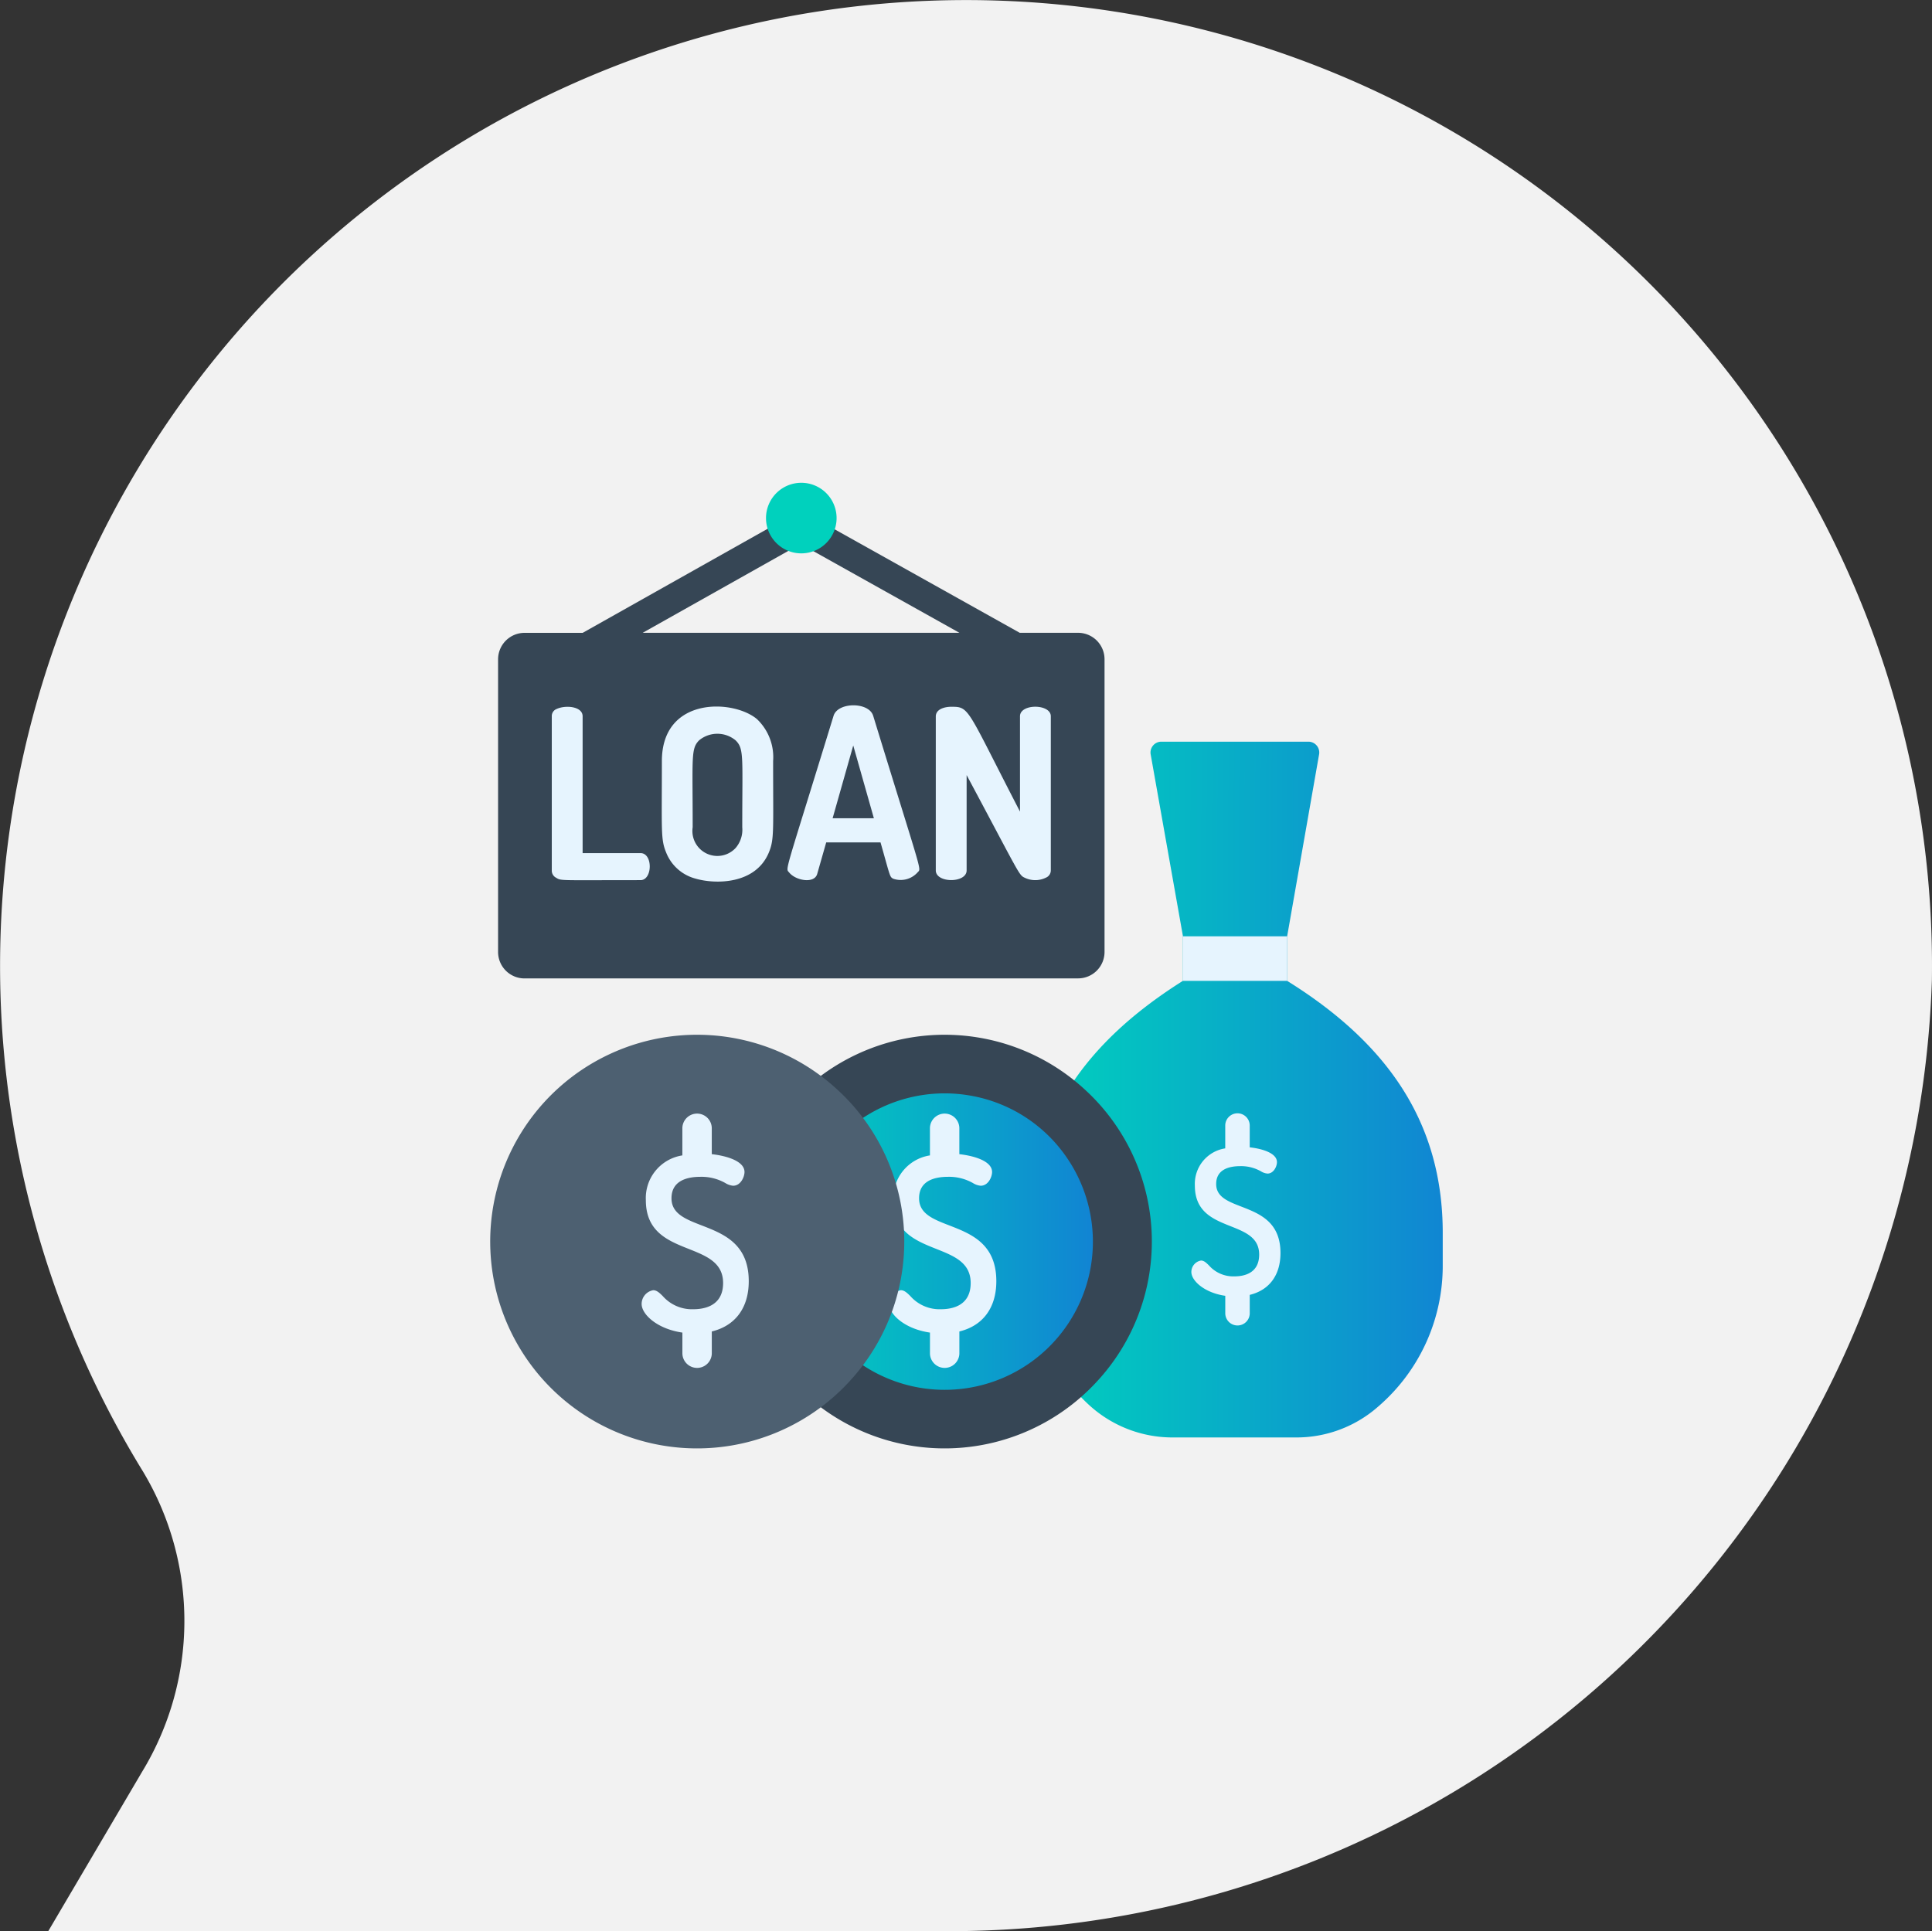
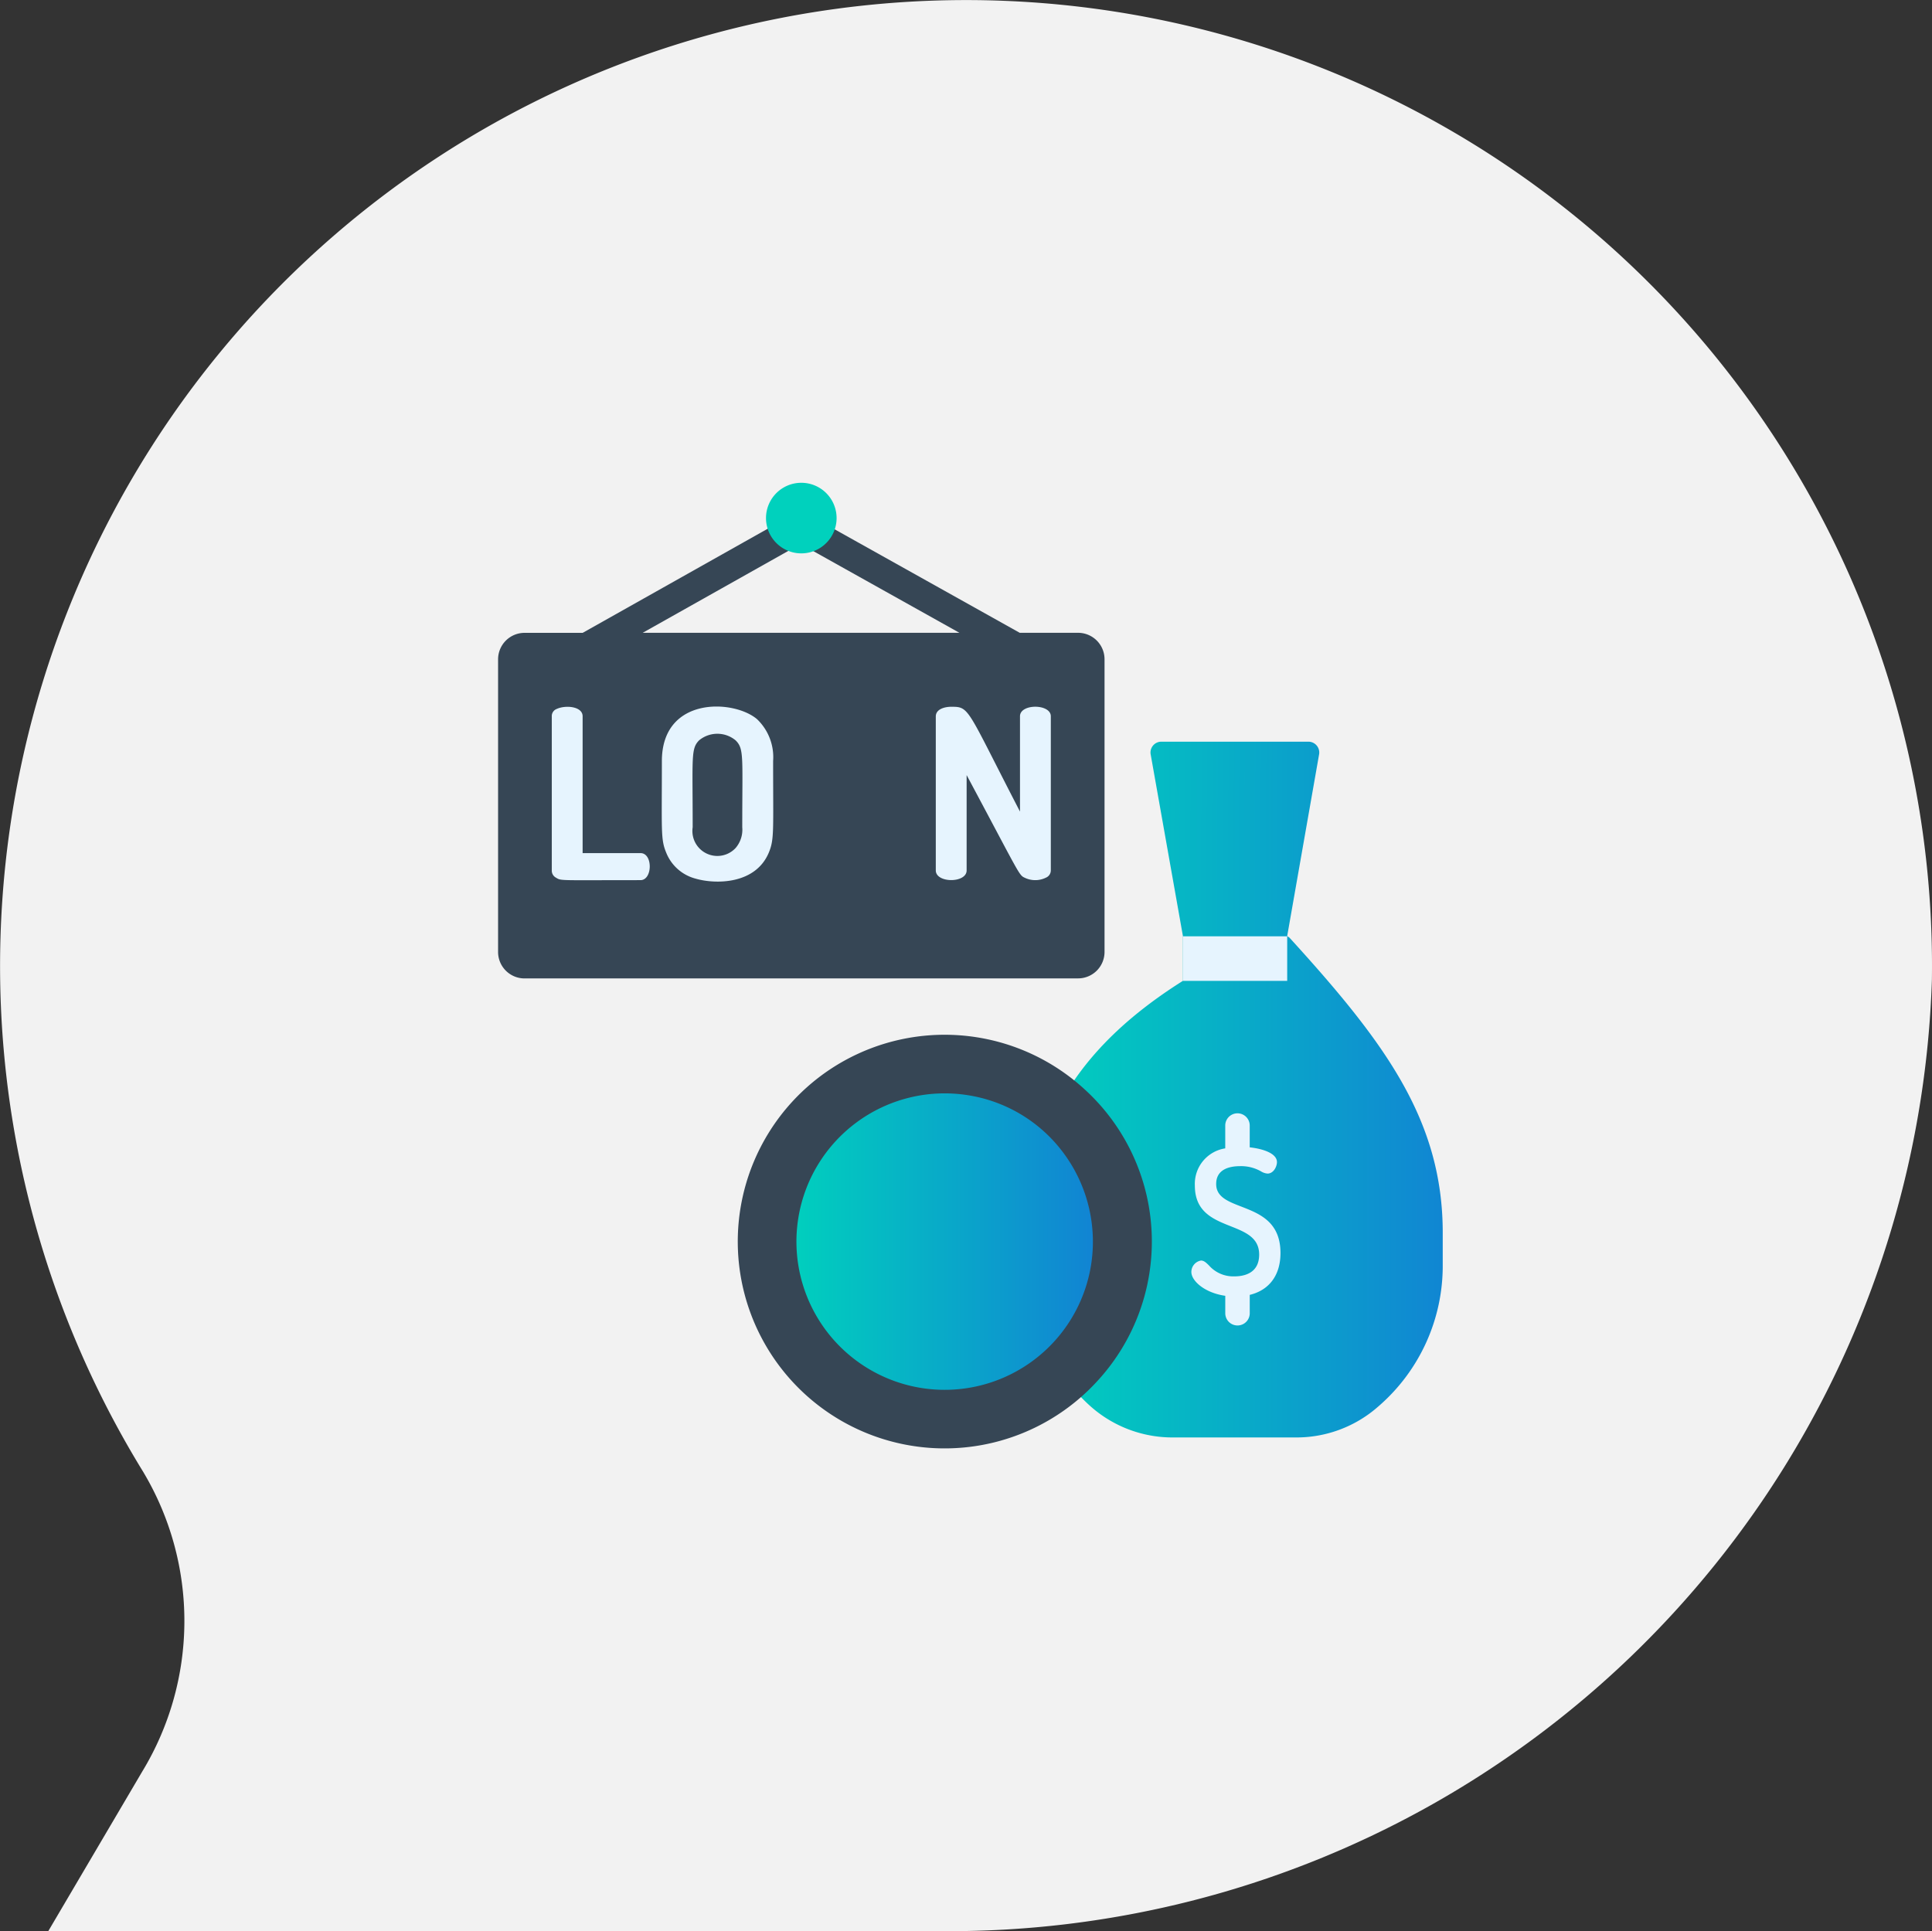
<svg xmlns="http://www.w3.org/2000/svg" xmlns:xlink="http://www.w3.org/1999/xlink" width="260.083" height="260" viewBox="0 0 260.083 260">
  <rect x="0" y="0" width="260.083" height="260" fill="#333333" stroke="none" />
  <defs>
    <linearGradient id="linear-gradient" x1="0.019" y1="0.55" x2="1.022" y2="0.551" gradientUnits="objectBoundingBox">
      <stop offset="0" stop-color="#00d1bd" />
      <stop offset="1" stop-color="#1184d3" />
    </linearGradient>
    <linearGradient id="linear-gradient-2" x1="-0.03" y1="0.5" x2="1" y2="0.5" xlink:href="#linear-gradient" />
  </defs>
  <g id="_3" data-name="3" transform="translate(0.083)">
    <path id="Fill-1" d="M19.318,198.229A130.037,130.037,0,1,1,260.07,131.913,132.352,132.352,0,0,1,126.51,259.994H6.5l12.631-21.455a39.087,39.087,0,0,0,.185-40.31" transform="translate(-0.083 0)" fill="#f2f2f2" fill-rule="evenodd" />
    <g id="loan" transform="translate(65.417 65)">
      <path id="Union_66" data-name="Union 66" d="M-4742.929-3312a3.562,3.562,0,0,1-3.564-3.563v-39.4a3.566,3.566,0,0,1,3.564-3.564h7.825L-4707.61-3374l1.84,3.281,1.84-3.281,27.661,15.467h7.853a3.565,3.565,0,0,1,3.563,3.564v39.4a3.561,3.561,0,0,1-3.563,3.563Zm58.546-46.531-21.387-11.958-21.259,11.958Z" transform="translate(4748.044 3378.73)" fill="#364655" />
-       <path id="Path_62140" data-name="Path 62140" d="M341.834,203.42v4.452a24.985,24.985,0,0,1-8.461,18.74l-.237.207a16.611,16.611,0,0,1-10.981,4.15H305.446a16.605,16.605,0,0,1-11.255-4.4,24.991,24.991,0,0,1-8.051-18.372v-4.918c0-15.108,7.724-25.527,20.475-33.632l.246-.156v-6.005l-4.336-24.435a1.458,1.458,0,0,1,1.428-1.756h19.8a1.459,1.459,0,0,1,1.428,1.754l-4.289,24.43V169.5l.289.181C334.036,177.761,341.834,188.237,341.834,203.42Zm0,0" transform="translate(-213.115 -102.439)" fill="url(#linear-gradient)" />
+       <path id="Path_62140" data-name="Path 62140" d="M341.834,203.42v4.452a24.985,24.985,0,0,1-8.461,18.74l-.237.207a16.611,16.611,0,0,1-10.981,4.15H305.446a16.605,16.605,0,0,1-11.255-4.4,24.991,24.991,0,0,1-8.051-18.372v-4.918c0-15.108,7.724-25.527,20.475-33.632l.246-.156v-6.005l-4.336-24.435a1.458,1.458,0,0,1,1.428-1.756h19.8a1.459,1.459,0,0,1,1.428,1.754l-4.289,24.43l.289.181C334.036,177.761,341.834,188.237,341.834,203.42Zm0,0" transform="translate(-213.115 -102.439)" fill="url(#linear-gradient)" />
      <path id="Path_62142" data-name="Path 62142" d="M367.75,240.477h14.033v6H367.75Zm0,0" transform="translate(-274.003 -179.418)" fill="#e6f4fe" />
      <g id="Group_18627" data-name="Group 18627">
        <path id="Path_62144" data-name="Path 62144" d="M180.11,339.366a27.845,27.845,0,1,1-1.681-39.337A27.719,27.719,0,0,1,180.11,339.366Zm0,0" transform="translate(-97.932 -218.379)" fill="#364655" />
        <path id="Path_62146" data-name="Path 62146" d="M202.4,347.428a19.957,19.957,0,1,1-16.737-23.469c.351.051.7.111,1.047.18a19.811,19.811,0,0,1,12.076,7.636A20.013,20.013,0,0,1,202.4,347.428Zm0,0" transform="translate(-121.121 -241.547)" fill="url(#linear-gradient-2)" />
-         <path id="Path_62148" data-name="Path 62148" d="M226.432,356.937c0-8.817-10.4-6.29-10.4-11.163,0-2.39,2.123-2.892,3.9-2.892a6.522,6.522,0,0,1,3.343.836,2.371,2.371,0,0,0,1.052.365c1.022,0,1.533-1.186,1.533-1.85,0-1.441-2.308-2.162-4.406-2.4v-3.526a1.98,1.98,0,0,0-3.959,0V340a5.81,5.81,0,0,0-4.916,6.023c0,7.963,10.4,5.221,10.4,11.162,0,3.068-2.505,3.525-4,3.525a5.241,5.241,0,0,1-4.129-1.777c-.428-.421-.8-.784-1.278-.784A1.879,1.879,0,0,0,212.012,360c0,1.407,2.092,3.366,5.486,3.855v2.819a1.98,1.98,0,0,0,3.959,0v-2.97C224.613,362.939,226.432,360.528,226.432,356.937Zm0,0" transform="translate(-157.808 -249.443)" fill="#e6f4fe" />
      </g>
      <g id="Group_18629" data-name="Group 18629" transform="translate(-33.328)">
-         <path id="Path_62144-2" data-name="Path 62144" d="M180.11,339.366a27.845,27.845,0,1,1-1.681-39.337A27.719,27.719,0,0,1,180.11,339.366Zm0,0" transform="translate(-97.932 -218.379)" fill="#4d6071" />
        <path id="Path_62146-2" data-name="Path 62146" d="M202.4,347.428a19.957,19.957,0,1,1-16.737-23.469c.351.051.7.111,1.047.18a19.811,19.811,0,0,1,12.076,7.636A20.013,20.013,0,0,1,202.4,347.428Zm0,0" transform="translate(-121.121 -241.547)" fill="url(#linear-gradient-2)" />
-         <path id="Path_62148-2" data-name="Path 62148" d="M226.432,356.937c0-8.817-10.4-6.29-10.4-11.163,0-2.39,2.123-2.892,3.9-2.892a6.522,6.522,0,0,1,3.343.836,2.371,2.371,0,0,0,1.052.365c1.022,0,1.533-1.186,1.533-1.85,0-1.441-2.308-2.162-4.406-2.4v-3.526a1.98,1.98,0,0,0-3.959,0V340a5.81,5.81,0,0,0-4.916,6.023c0,7.963,10.4,5.221,10.4,11.162,0,3.068-2.505,3.525-4,3.525a5.241,5.241,0,0,1-4.129-1.777c-.428-.421-.8-.784-1.278-.784A1.879,1.879,0,0,0,212.012,360c0,1.407,2.092,3.366,5.486,3.855v2.819a1.98,1.98,0,0,0,3.959,0v-2.97C224.613,362.939,226.432,360.528,226.432,356.937Zm0,0" transform="translate(-157.808 -249.443)" fill="#e6f4fe" />
        <path id="Path_62162" data-name="Path 62162" d="M224.012,353.143c0-7.338-8.657-5.234-8.657-9.29,0-1.989,1.767-2.407,3.249-2.407a5.427,5.427,0,0,1,2.782.7,1.973,1.973,0,0,0,.876.3c.85,0,1.276-.987,1.276-1.539,0-1.2-1.921-1.8-3.666-1.993v-2.934a1.647,1.647,0,0,0-3.295,0v3.072a4.835,4.835,0,0,0-4.091,5.012c0,6.627,8.657,4.345,8.657,9.289,0,2.553-2.085,2.933-3.328,2.933a4.361,4.361,0,0,1-3.436-1.479c-.357-.35-.664-.652-1.064-.652a1.563,1.563,0,0,0-1.3,1.54c0,1.171,1.741,2.8,4.565,3.208v2.346a1.647,1.647,0,0,0,3.295,0v-2.471C222.5,358.138,224.012,356.132,224.012,353.143Zm0,0" transform="translate(-83.808 -249.443)" fill="#e6f4fe" />
      </g>
      <g id="Group_18624" data-name="Group 18624" transform="translate(8.781 29.957)">
        <path id="Path_62156" data-name="Path 62156" d="M45.06,138.48H37.268V120.056c0-1.333-2.3-1.548-3.512-.974a1.016,1.016,0,0,0-.639.974v20.755a1.069,1.069,0,0,0,.559.973c.746.448.286.336,11.382.336C46.689,142.12,46.751,138.48,45.06,138.48Zm0,0" transform="translate(-33.117 -118.58)" fill="#e6f4fe" />
        <path id="Path_62157" data-name="Path 62157" d="M104.225,120.338c-3.189-2.688-12.8-3.061-12.8,5.651,0,9.461-.169,10.513.575,12.309a5.848,5.848,0,0,0,3.942,3.512c2.677.787,8.093.81,9.883-3.512.741-1.79.575-2.824.575-12.309A7.068,7.068,0,0,0,104.225,120.338Zm-1.98,14.561a3.779,3.779,0,0,1-.895,2.794,3.359,3.359,0,0,1-5.779-2.794c0-9.5-.253-10.566.863-11.7a3.847,3.847,0,0,1,4.916,0C102.508,124.334,102.245,125.4,102.245,134.9Zm0,0" transform="translate(-76.605 -118.479)" fill="#e6f4fe" />
-         <path id="Path_62158" data-name="Path 62158" d="M164.29,119.4c-6.7,21.839-6.492,20.455-5.971,21.1.859,1.076,3.379,1.549,3.768.192l1.213-4.247h7.313c1.311,4.592,1.218,4.63,1.708,4.886a3.046,3.046,0,0,0,3.273-.846c.524-.622.775.9-5.971-21.09C169.044,117.5,164.857,117.528,164.29,119.4Zm-.127,13.793,2.777-9.8,2.778,9.8Zm0,0" transform="translate(-126.358 -117.983)" fill="#e6f4fe" />
        <path id="Path_62159" data-name="Path 62159" d="M248.049,120.026v12.836c-7.237-13.989-6.751-14.114-9.26-14.114-.788,0-2.075.27-2.075,1.309v20.723c0,1.732,4.151,1.743,4.151,0V127.945c7.418,13.87,7,13.442,7.9,13.858a3.248,3.248,0,0,0,2.778-.049,1.054,1.054,0,0,0,.655-.973V120.026C252.2,118.332,248.049,118.3,248.049,120.026Zm0,0" transform="translate(-185.02 -118.55)" fill="#e6f4fe" />
      </g>
      <path id="Path_62160" data-name="Path 62160" d="M156.2,4.752A4.751,4.751,0,1,1,151.45,0,4.752,4.752,0,0,1,156.2,4.752Zm0,0" transform="translate(-109.079)" fill="#00d1bd" />
    </g>
  </g>
</svg>